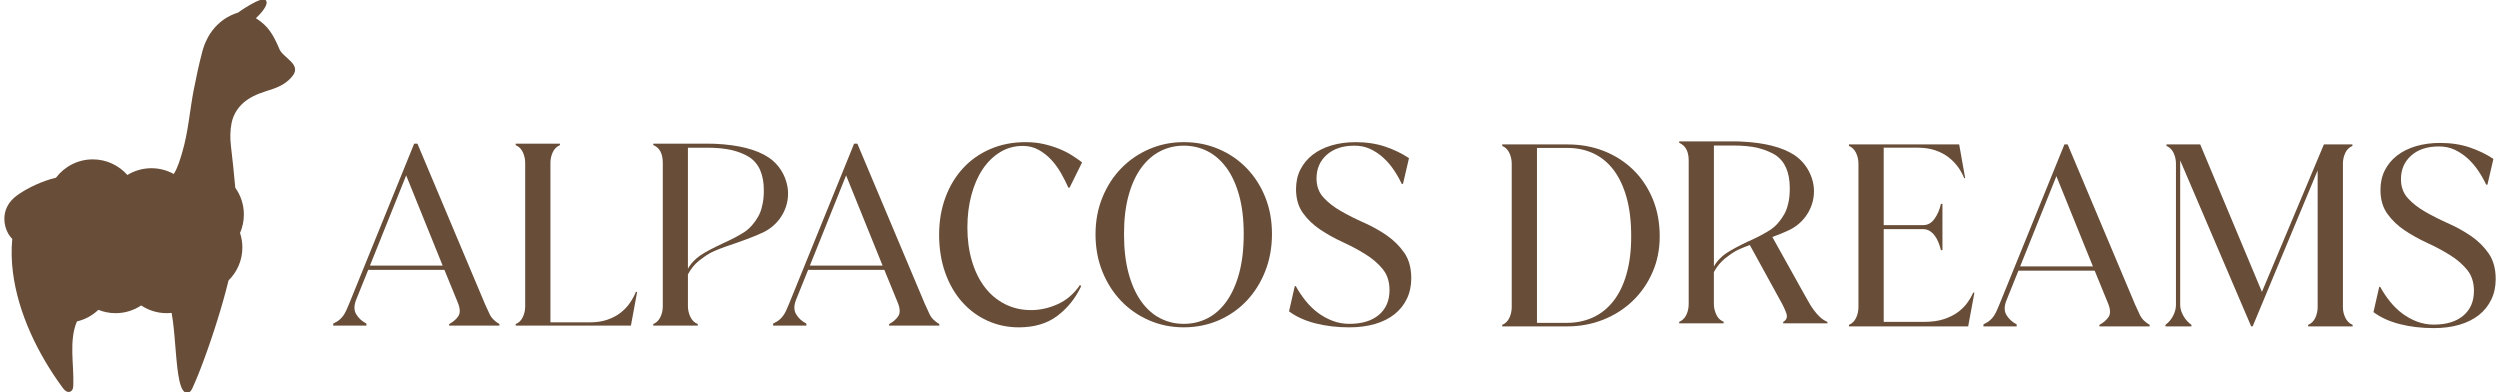
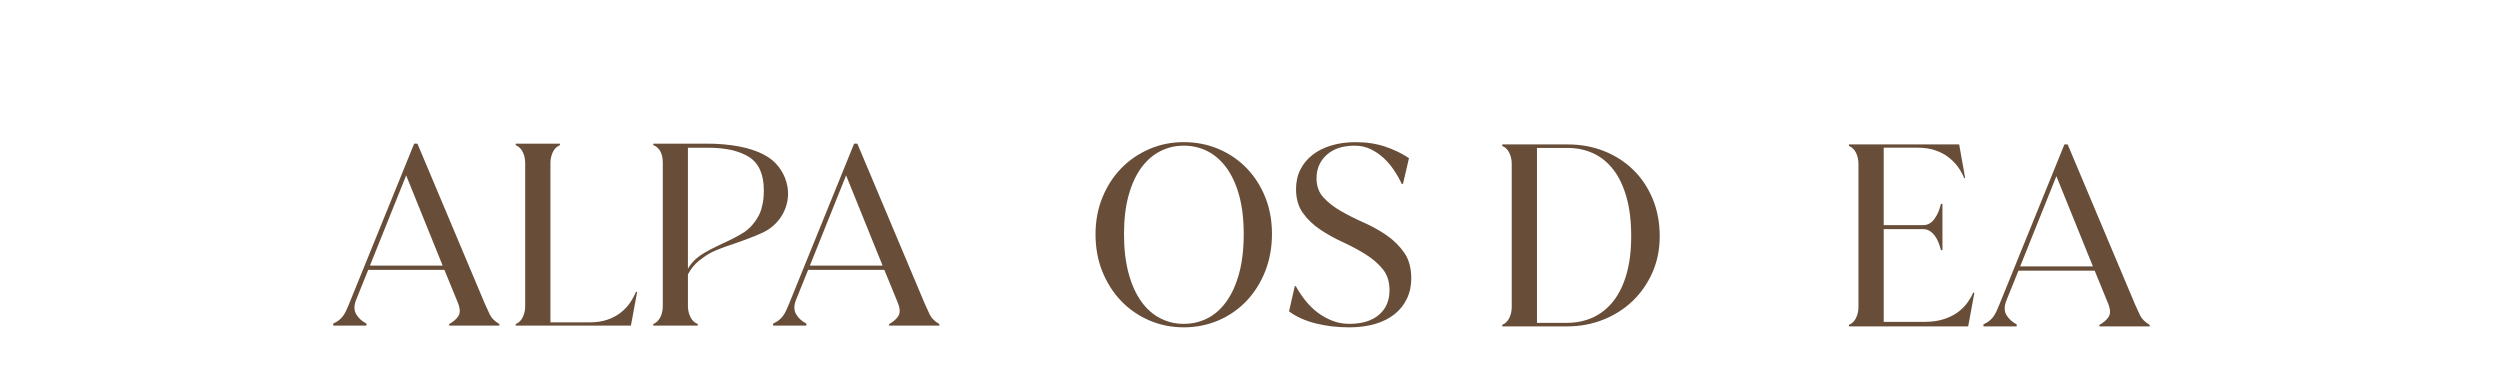
<svg xmlns="http://www.w3.org/2000/svg" id="Layer_1" viewBox="0 0 1509.04 236.75">
  <defs>
    <style>.cls-1{fill:#684d38;stroke-width:0px;}</style>
  </defs>
-   <path class="cls-1" d="M168.67,29.63c-3.57-8.22-6.42-13.77-14.2-18.63,1.75-1.67,8.52-8.32,5.87-10.97-2.55-2.57-16.89,7.71-16.89,7.71,0,0-11.26,2.57-17.94,14.79-1.06,1.92-2,4.06-2.77,6.47-.2.59-.37,1.21-.55,1.86-2.04,7.71-3.73,15.51-5.28,23.52-2.36,12.19-3.26,25.14-6.82,37.23-1.29,4.39-2.68,9.35-5.19,13.42-4.01-2.22-8.62-3.5-13.52-3.5-5.31,0-10.26,1.51-14.49,4.09-5.12-5.77-12.56-9.43-20.88-9.43-9.08,0-17.13,4.36-22.23,11.07-8.11,1.94-16.54,5.84-22.97,10.28-12.52,8.65-8.16,22.3-3.4,26.63-.69,6.82-.41,13.77.37,20.1,3.12,24.89,15.26,49.68,30.01,69.74.61.83,1.31,1.62,2.19,2.16,1.5.92,3.33.24,3.92-1.41.26-.75.31-1.57.34-2.36.47-12.24-2.77-26.8,2.19-38.39,4.94-1.15,9.38-3.61,12.93-7,3.21,1.29,6.72,2.02,10.39,2.02,5.72,0,11.03-1.72,15.45-4.67,4.43,2.95,9.74,4.67,15.45,4.67.98,0,1.95-.05,2.91-.15.05.28.12.55.17.83.24,1.39.44,2.79.63,4.19.19,1.5.37,2.99.52,4.49.16,1.56.31,3.12.45,4.69.14,1.59.27,3.19.4,4.78.13,1.59.26,3.17.39,4.76.13,1.54.26,3.09.41,4.63.14,1.47.29,2.93.46,4.4.16,1.35.33,2.71.54,4.06.19,1.21.4,2.41.65,3.61.22,1.03.47,2.05.8,3.05.26.82.56,1.63.97,2.39.31.59.68,1.16,1.17,1.62.4.36.88.64,1.41.73,2.59.44,3.66-3,4.48-4.82.41-.89.8-1.79,1.18-2.69.46-1.07.9-2.15,1.34-3.23.5-1.24.99-2.47,1.47-3.71.53-1.38,1.06-2.76,1.58-4.15.56-1.51,1.12-3.02,1.66-4.53.58-1.62,1.16-3.24,1.72-4.86.6-1.71,1.19-3.42,1.76-5.13.6-1.79,1.19-3.57,1.77-5.36.6-1.84,1.19-3.69,1.76-5.53.59-1.88,1.16-3.76,1.73-5.65.56-1.9,1.12-3.81,1.66-5.72.54-1.91,1.07-3.82,1.58-5.74.5-1.9,1-3.8,1.47-5.7.08-.34.16-.68.24-1.01,5.16-5.07,8.37-12.12,8.37-19.92,0-3.06-.51-5.99-1.42-8.75,1.49-3.41,2.32-7.18,2.32-11.14,0-6.03-1.93-11.61-5.19-16.17-.71-8.52-1.7-17.02-2.65-25.47-.51-4.45-.49-8.96.4-13.5,1.1-5.65,4.47-10.59,9.18-13.9,5.18-3.63,10.04-4.81,15.9-6.81,4.59-1.57,8.85-4,11.85-7.92,5.31-7.02-5.71-10.7-8.04-16.06Z" />
  <path class="cls-1" d="M455.5,142.52c2.17-.94,4.05-1.7,5.75-2.55,10.08-5.05,16.06-16.21,14.06-27.39-1.25-7-5.3-13.56-11.42-17.58-7.45-4.9-18.2-7.54-32.15-8.2-1.6-.09-3.2-.09-4.9-.09h-32.52v.85c3.77,1.51,5.75,5.09,5.75,10.75v86.54c0,2.36-.47,4.52-1.42,6.5-1.04,2.07-2.45,3.49-4.34,4.24v.94h26.87v-.94c-1.98-.75-3.39-2.17-4.43-4.24-.94-1.98-1.51-4.15-1.51-6.5v-19.23c1.7-3.2,3.77-5.84,6.5-8.11.28-.19.47-.38.75-.57.85-.66,1.7-1.32,2.55-1.88,2.07-1.51,4.24-2.73,6.5-3.68,3.49-1.51,7.92-3.11,13.39-4.9,4.06-1.41,7.54-2.73,10.56-3.96ZM422.69,154.21c-.38.28-.76.57-1.13.85-.75.56-1.51,1.13-2.17,1.88-1.6,1.51-3.02,3.2-4.15,5.28v-73.06h11.59c5.56,0,10.56.47,14.8,1.41.09.09.28.09.38.09,4.05,1.04,7.54,2.45,10.37,4.24,5.75,3.87,8.68,10.46,8.68,19.99,0,3.49-.28,6.69-1.04,9.43-.47,2.45-1.32,4.52-2.36,6.41-2.26,3.96-5,7.07-8.2,9.24-3.3,2.17-7.73,4.52-13.39,7.07-5.47,2.55-9.99,4.9-13.38,7.16Z" />
  <path class="cls-1" d="M222.24,162.89h46.01l8.15,19.91c1.41,3.52,1.48,6.21.23,8.07-1.26,1.86-3.09,3.45-5.51,4.75v.91h30.32v-.91c-2.82-1.71-4.73-3.59-5.73-5.65-1.01-2.06-2.01-4.25-3.02-6.56l-40.73-96.7h-1.96l-39.22,96.55c-.5,1.11-.98,2.22-1.43,3.32s-1.01,2.19-1.66,3.24c-.65,1.06-1.48,2.04-2.49,2.94-1.01.91-2.36,1.76-4.07,2.57v1.21h20.06v-1.21c-2.71-1.41-4.78-3.29-6.18-5.65-1.41-2.36-1.41-5.3,0-8.83l7.24-17.95ZM245.17,105.87l22.03,54.46h-43.9l21.87-54.46Z" />
  <path class="cls-1" d="M384.61,176.17h-.75c-.91,2.21-2.11,4.43-3.62,6.64-1.51,2.22-3.39,4.2-5.66,5.96-2.26,1.76-4.93,3.17-8,4.22-3.07,1.06-6.66,1.59-10.79,1.59h-23.54v-96.25c0-2.31.48-4.48,1.43-6.49.95-2.01,2.39-3.42,4.3-4.23v-.9h-26.7v.9c1.91.81,3.34,2.22,4.3,4.23.95,2.01,1.43,4.18,1.43,6.49v86.59c0,2.31-.48,4.48-1.43,6.49-.96,2.01-2.39,3.42-4.3,4.22v.91h69.55l3.77-20.36Z" />
  <path class="cls-1" d="M473.23,189.82c-.65,1.06-1.48,2.04-2.49,2.94-1.01.91-2.36,1.76-4.07,2.57v1.21h20.06v-1.21c-2.71-1.41-4.78-3.29-6.18-5.65-1.41-2.36-1.41-5.3,0-8.83l7.24-17.95h46.01l8.15,19.91c1.41,3.52,1.48,6.21.23,8.07-1.26,1.86-3.09,3.45-5.51,4.75v.91h30.32v-.91c-2.82-1.71-4.73-3.59-5.73-5.65-1.01-2.06-2.01-4.25-3.02-6.56l-40.73-96.7h-1.96l-39.22,96.55c-.5,1.11-.98,2.22-1.43,3.32s-1.01,2.19-1.66,3.24ZM510.72,105.87l22.03,54.46h-43.9l21.87-54.46Z" />
-   <path class="cls-1" d="M580.76,182.28c4.32,4.88,9.43,8.65,15.31,11.32,5.88,2.66,12.19,3.99,18.93,3.99,9.35,0,17.1-2.31,23.23-6.94,6.13-4.63,10.91-10.56,14.33-17.8l-.6-.91c-3.62,5.33-8.1,9.2-13.43,11.62-5.33,2.41-10.71,3.62-16.14,3.62-5.83,0-11.14-1.23-15.92-3.69s-8.83-5.88-12.14-10.26c-3.32-4.38-5.88-9.63-7.69-15.77-1.81-6.13-2.71-12.82-2.71-20.06s.8-13.58,2.41-19.61c1.61-6.03,3.87-11.24,6.79-15.61,2.92-4.37,6.43-7.82,10.56-10.34,4.12-2.52,8.7-3.77,13.73-3.77,3.52,0,6.71.81,9.58,2.41,2.87,1.61,5.43,3.65,7.69,6.11,2.26,2.46,4.22,5.18,5.88,8.14,1.66,2.97,3.09,5.81,4.3,8.53h.75l7.54-15.24c-1.81-1.41-3.87-2.84-6.19-4.3-2.31-1.46-4.9-2.77-7.77-3.92-2.87-1.16-5.96-2.11-9.28-2.87-3.32-.75-6.94-1.13-10.86-1.13-7.74,0-14.83,1.38-21.27,4.15-6.44,2.77-11.94,6.64-16.52,11.62-4.58,4.98-8.12,10.89-10.64,17.73-2.52,6.84-3.77,14.33-3.77,22.47s1.23,15.97,3.69,22.86c2.46,6.89,5.86,12.77,10.18,17.65Z" />
  <path class="cls-1" d="M767.78,141.17c0-8.05-1.36-15.44-4.07-22.18-2.72-6.74-6.47-12.57-11.24-17.5-4.78-4.93-10.41-8.77-16.9-11.54-6.49-2.77-13.5-4.15-21.04-4.15s-14.41,1.41-20.89,4.22c-6.49,2.82-12.12,6.69-16.9,11.62-4.78,4.92-8.55,10.78-11.32,17.57-2.77,6.79-4.15,14.21-4.15,22.25s1.38,15.64,4.15,22.48c2.77,6.84,6.54,12.75,11.32,17.73,4.78,4.98,10.41,8.87,16.9,11.69,6.49,2.82,13.45,4.22,20.89,4.22s14.56-1.41,21.04-4.22c6.49-2.82,12.12-6.74,16.9-11.77,4.77-5.03,8.52-10.99,11.24-17.88,2.71-6.88,4.07-14.4,4.07-22.55ZM747.94,165.08c-1.86,6.79-4.43,12.44-7.69,16.97-3.27,4.53-7.09,7.9-11.46,10.11-4.38,2.22-9.13,3.32-14.26,3.32s-9.73-1.1-14.11-3.32c-4.37-2.21-8.2-5.58-11.47-10.11-3.27-4.53-5.83-10.18-7.69-16.97-1.86-6.79-2.79-14.71-2.79-23.76s.93-16.77,2.79-23.46c1.86-6.69,4.42-12.24,7.69-16.67,3.27-4.43,7.09-7.75,11.47-9.96,4.37-2.21,9.07-3.31,14.11-3.31s9.88,1.1,14.26,3.31c4.37,2.22,8.2,5.54,11.46,9.96,3.27,4.43,5.83,9.98,7.69,16.67,1.86,6.69,2.79,14.51,2.79,23.46s-.93,16.97-2.79,23.76Z" />
  <path class="cls-1" d="M847.62,152.56c-2.82-4.07-6.34-7.56-10.56-10.48-4.22-2.92-8.83-5.48-13.8-7.69-4.98-2.21-9.58-4.53-13.8-6.94-4.22-2.41-7.75-5.15-10.56-8.22-2.82-3.07-4.22-6.91-4.22-11.54,0-5.83,2.06-10.58,6.18-14.26,4.12-3.67,9.7-5.5,16.74-5.5,3.52,0,6.71.68,9.58,2.03,2.86,1.36,5.48,3.12,7.85,5.28,2.36,2.16,4.47,4.63,6.33,7.39,1.86,2.77,3.45,5.55,4.75,8.37h.76l3.62-15.54c-4.22-2.82-9-5.13-14.33-6.94-5.33-1.81-11.32-2.71-17.95-2.71-5.23,0-10.06.66-14.48,1.96-4.43,1.31-8.22,3.2-11.39,5.65-3.17,2.47-5.63,5.43-7.39,8.9-1.76,3.47-2.64,7.42-2.64,11.84,0,5.73,1.38,10.54,4.15,14.41,2.77,3.87,6.26,7.22,10.48,10.03,4.22,2.82,8.75,5.33,13.58,7.55,4.83,2.21,9.35,4.62,13.58,7.24,4.22,2.61,7.72,5.6,10.49,8.98,2.77,3.37,4.15,7.62,4.15,12.74,0,6.34-2.14,11.32-6.41,14.94s-10.23,5.43-17.88,5.43c-3.52,0-6.86-.61-10.03-1.81-3.17-1.21-6.11-2.82-8.83-4.83-2.71-2.01-5.2-4.43-7.47-7.24-2.26-2.81-4.25-5.78-5.96-8.9h-.6l-3.47,15.24c4.32,3.22,9.63,5.64,15.92,7.24,6.28,1.61,13.1,2.41,20.44,2.41,5.73,0,10.91-.67,15.54-2.03,4.62-1.36,8.55-3.32,11.77-5.88,3.22-2.57,5.71-5.68,7.47-9.36,1.76-3.67,2.64-7.77,2.64-12.3,0-6.23-1.41-11.39-4.22-15.46Z" />
  <path class="cls-1" d="M985.75,102.41c-4.98-4.83-10.84-8.57-17.58-11.24-6.74-2.66-14.03-3.99-21.87-3.99h-39.53v.9c1.91.81,3.34,2.22,4.3,4.23.95,2.01,1.43,4.18,1.43,6.49v86.59c0,2.31-.48,4.48-1.43,6.49-.96,2.01-2.39,3.42-4.3,4.22v.91h39.23c7.74,0,15.01-1.36,21.8-4.07,6.79-2.71,12.7-6.49,17.73-11.32,5.03-4.83,9-10.56,11.92-17.2,2.92-6.64,4.38-13.88,4.38-21.72,0-8.35-1.43-15.94-4.3-22.78-2.87-6.84-6.79-12.67-11.77-17.5ZM981.83,165.32c-1.86,6.54-4.5,12-7.92,16.37-3.42,4.37-7.52,7.67-12.3,9.88-4.78,2.21-10.08,3.31-15.92,3.31h-17.95v-105.6h18.25c5.83,0,11.11,1.11,15.84,3.32,4.73,2.22,8.77,5.54,12.14,9.96,3.37,4.43,5.98,9.96,7.85,16.6,1.86,6.64,2.79,14.43,2.79,23.38s-.93,16.24-2.79,22.78Z" />
-   <path class="cls-1" d="M1094.76,187.05c-1.1-1.51-2.15-3.08-3.02-4.76-.93-1.68-1.74-3.13-2.55-4.47l-19.38-34.76c1.8-.64,3.48-1.28,4.99-1.91,2.15-.93,4-1.68,5.74-2.55,10.04-5.05,16.01-16.19,14.04-27.39-.46-2.61-1.33-5.16-2.55-7.54-2.03-4-5.05-7.48-8.88-10.04-7.43-4.87-18.16-7.54-32.15-8.18-1.57-.12-3.08-.12-4.7-.12h-32.72v.87c.99.41,1.8.93,2.49,1.57,2.15,1.91,3.25,4.99,3.25,9.17v86.57c0,2.32-.46,4.53-1.39,6.5-.81,1.57-1.74,2.73-3.02,3.54-.41.29-.87.52-1.33.7v.93h26.86v-.93c-.29-.12-.58-.23-.87-.46-1.51-.75-2.67-2.03-3.54-3.77-.46-1.04-.87-2.15-1.16-3.31-.23-1.04-.35-2.09-.35-3.19v-19.26c0-.06.06-.06.06-.12,1.68-3.13,3.77-5.69,6.44-7.95.29-.23.46-.41.75-.58.87-.7,1.68-1.33,2.55-1.91,2.03-1.51,4.24-2.73,6.5-3.66,1.57-.7,3.37-1.39,5.4-2.15l18.45,33.6c1.74,3.02,2.9,5.63,3.66,7.83.7,2.2,0,3.89-1.97,4.99v.87h26.69v-.87c-1.74-.75-3.25-1.74-4.58-3.02-1.39-1.33-2.61-2.73-3.71-4.24ZM1055.36,145.68c-.12.06-.23.12-.29.12-5.34,2.55-9.75,4.87-13.11,7.08-.35.29-.75.52-1.1.81-.75.58-1.51,1.16-2.2,1.91-1.51,1.45-2.96,3.13-4.06,5.16,0,.06-.06.06-.06.12v-73.05h11.6c5.51,0,10.56.46,14.8,1.39.06.12.29.12.35.12,2.26.58,4.35,1.28,6.21,2.09l.06.06c1.51.58,2.84,1.28,4.12,2.09,5.74,3.83,8.65,10.44,8.65,19.96,0,3.48-.23,6.73-.99,9.46-.52,2.44-1.33,4.53-2.38,6.38-2.26,3.95-4.99,7.08-8.18,9.23-3.31,2.2-7.77,4.53-13.4,7.08Z" />
  <path class="cls-1" d="M1187.35,182.97c-1.56,2.11-3.5,4-5.81,5.65-2.31,1.66-5.11,3.02-8.37,4.07-3.27,1.06-7.12,1.59-11.54,1.59h-24.59v-55.97h23.84c1.41,0,2.69.36,3.85,1.06,1.16.7,2.19,1.65,3.09,2.86.91,1.21,1.66,2.57,2.26,4.07.6,1.51,1.1,3.07,1.51,4.68h.9v-27.91h-.9c-.81,3.52-2.11,6.54-3.92,9.05-1.81,2.52-4.07,3.77-6.79,3.77h-23.84v-46.76h20.21c4.12,0,7.74.53,10.86,1.58,3.12,1.06,5.81,2.47,8.07,4.23,2.26,1.76,4.17,3.72,5.73,5.88,1.56,2.16,2.79,4.4,3.7,6.71h.6l-3.62-20.36h-66.53v.9c1.91.81,3.34,2.22,4.3,4.23.95,2.01,1.43,4.18,1.43,6.49v86.59c0,2.31-.48,4.48-1.43,6.49-.96,2.01-2.39,3.42-4.3,4.22v.91h71.96l3.77-20.36h-.75c-.91,2.11-2.14,4.22-3.7,6.33Z" />
  <path class="cls-1" d="M1291.82,190.44c-1.01-2.06-2.01-4.25-3.02-6.56l-40.73-96.7h-1.96l-39.22,96.55c-.5,1.11-.98,2.22-1.43,3.32-.45,1.1-1.01,2.19-1.66,3.24-.65,1.06-1.48,2.04-2.49,2.94-1.01.91-2.36,1.76-4.07,2.57v1.21h20.06v-1.21c-2.71-1.41-4.78-3.29-6.18-5.65-1.41-2.36-1.41-5.3,0-8.83l7.24-17.95h46.01l8.15,19.91c1.41,3.52,1.48,6.21.23,8.07-1.26,1.86-3.09,3.45-5.51,4.75v.91h30.32v-.91c-2.82-1.71-4.73-3.59-5.73-5.65ZM1219.4,160.79l21.87-54.46,22.03,54.46h-43.9Z" />
-   <path class="cls-1" d="M1415.73,191.87c-1.01-2.01-1.51-4.18-1.51-6.49v-86.59c0-2.31.48-4.48,1.43-6.49.95-2.01,2.39-3.42,4.3-4.23v-.9h-17.2l-37.41,89.01-37.26-89.01h-20.37v.9c1.91.81,3.34,2.22,4.3,4.23.95,2.01,1.43,4.18,1.43,6.49v85.39c0,2.01-.56,4.13-1.66,6.33s-2.67,4.07-4.68,5.58v.91h15.69v-.91c-2.01-1.41-3.65-3.24-4.9-5.51-1.26-2.26-1.89-4.4-1.89-6.41v-87.35l42.84,100.17h.91l39.22-94.13v82.52c0,2.31-.48,4.48-1.43,6.49-.96,2.01-2.39,3.42-4.3,4.22v.91h26.85v-.91c-1.91-.8-3.37-2.21-4.37-4.22Z" />
-   <path class="cls-1" d="M1491.64,142.54c-4.22-2.92-8.83-5.48-13.8-7.69-4.98-2.21-9.58-4.53-13.8-6.94-4.22-2.41-7.75-5.15-10.56-8.22-2.82-3.07-4.22-6.91-4.22-11.54,0-5.83,2.06-10.58,6.18-14.26,4.12-3.67,9.7-5.5,16.74-5.5,3.52,0,6.71.68,9.58,2.03,2.86,1.36,5.48,3.12,7.85,5.28,2.36,2.16,4.47,4.63,6.33,7.39,1.86,2.77,3.45,5.55,4.75,8.37h.76l3.62-15.54c-4.22-2.82-9-5.13-14.33-6.94-5.33-1.81-11.32-2.71-17.95-2.71-5.23,0-10.06.66-14.48,1.96-4.43,1.31-8.22,3.2-11.39,5.65-3.17,2.47-5.63,5.43-7.39,8.9-1.76,3.47-2.64,7.42-2.64,11.84,0,5.73,1.38,10.54,4.15,14.41,2.77,3.87,6.26,7.22,10.48,10.03,4.22,2.82,8.75,5.33,13.58,7.55,4.83,2.21,9.35,4.62,13.58,7.24,4.22,2.61,7.72,5.6,10.49,8.98,2.77,3.37,4.15,7.62,4.15,12.74,0,6.34-2.14,11.32-6.41,14.94-4.28,3.62-10.23,5.43-17.88,5.43-3.52,0-6.86-.61-10.03-1.81-3.17-1.21-6.11-2.82-8.83-4.83-2.71-2.01-5.2-4.43-7.47-7.24-2.26-2.81-4.25-5.78-5.96-8.9h-.6l-3.47,15.24c4.32,3.22,9.63,5.64,15.92,7.24,6.28,1.61,13.1,2.41,20.44,2.41,5.73,0,10.91-.67,15.54-2.03,4.62-1.36,8.55-3.32,11.77-5.88,3.22-2.57,5.71-5.68,7.47-9.36,1.76-3.67,2.64-7.77,2.64-12.3,0-6.23-1.41-11.39-4.22-15.46-2.82-4.07-6.34-7.56-10.56-10.48Z" />
</svg>